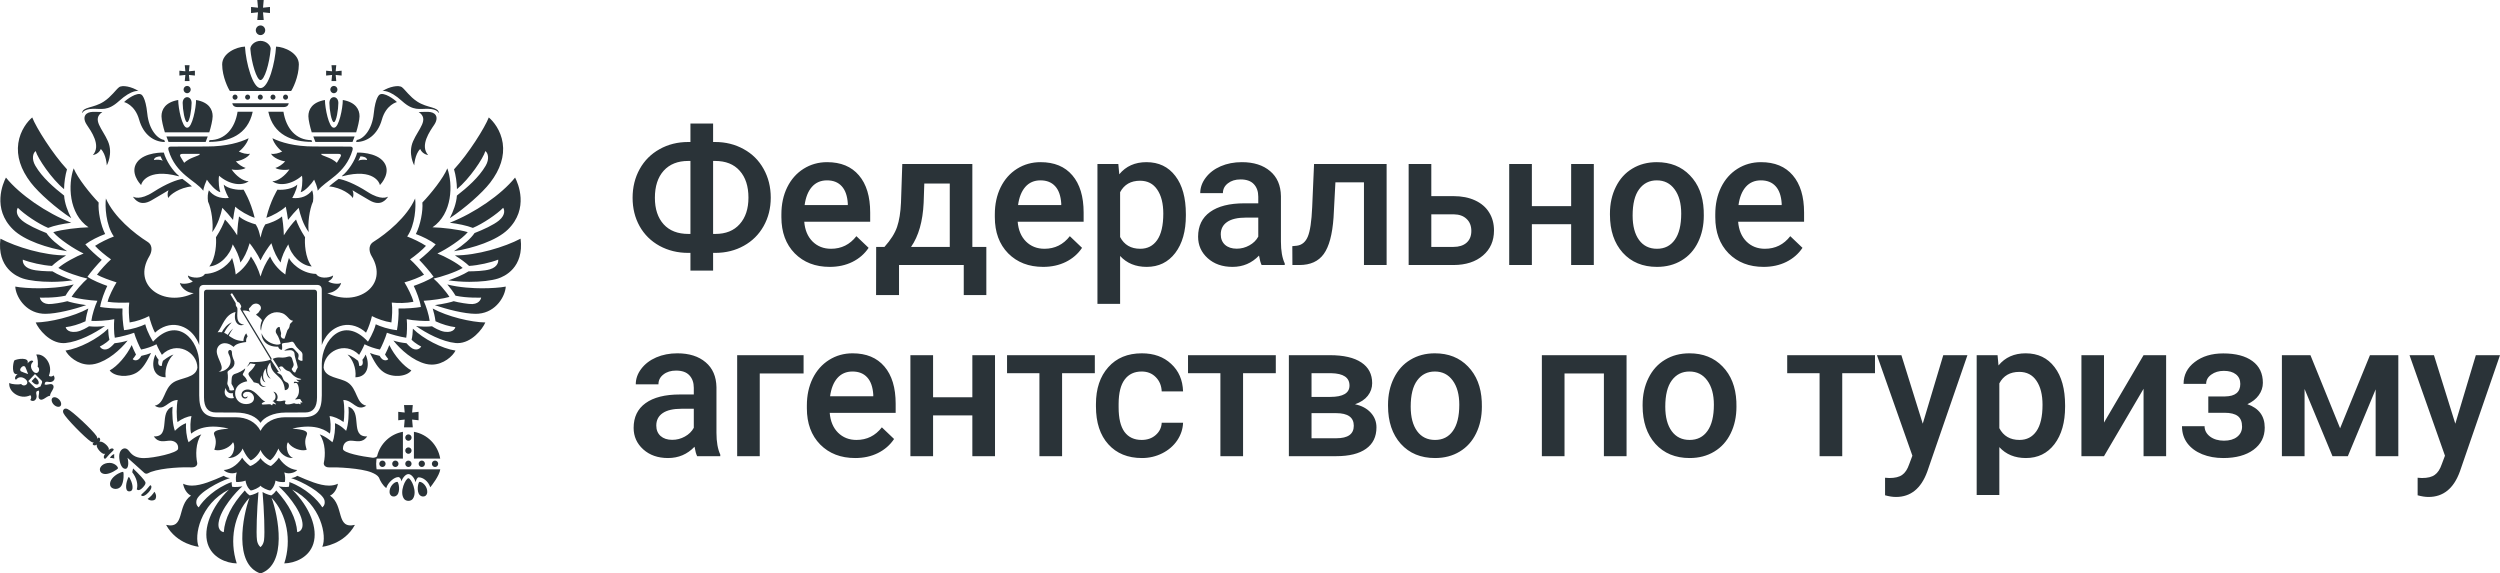
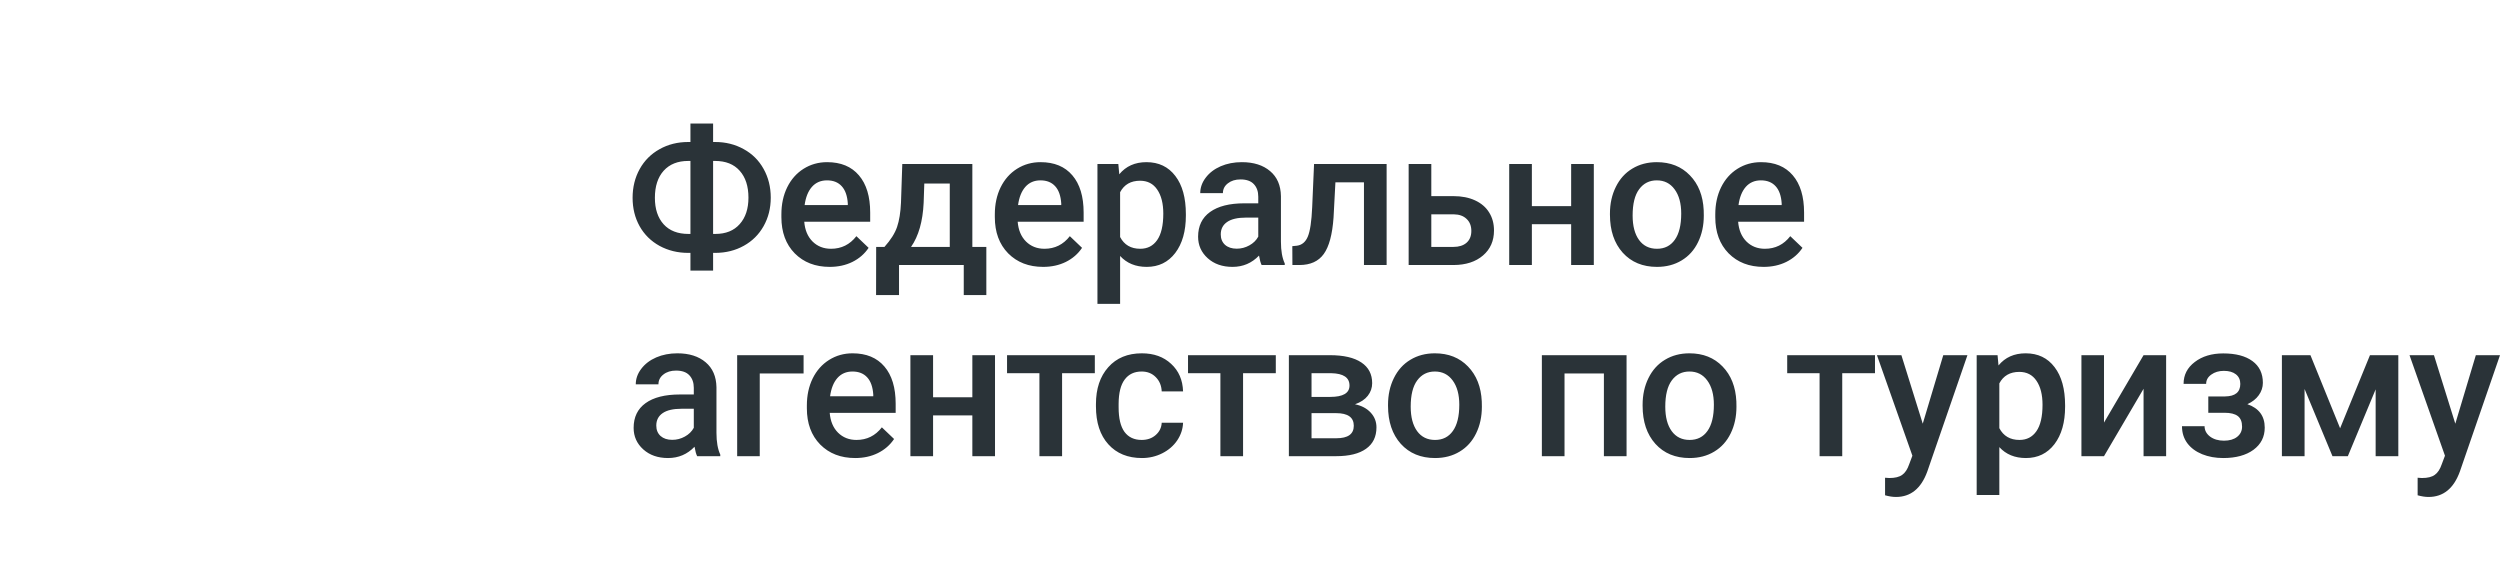
<svg xmlns="http://www.w3.org/2000/svg" width="279" height="64" viewBox="0 0 279 64" fill="none">
-   <path fill-rule="evenodd" clip-rule="evenodd" d="M46.814 53.771C46.713 53.771 46.49 54.526 46.72 55.062C46.842 55.347 47.13 55.467 47.371 55.387C47.608 55.309 47.677 55.084 47.683 54.91C47.706 54.323 47.188 53.771 46.813 53.771H46.814ZM45.088 45.209L45.164 46.038L44.443 45.958V46.902L45.164 46.823L45.088 47.688H46.067L45.991 46.823L46.712 46.902V45.958L45.991 46.038L46.067 45.209H45.088ZM45.579 48.476C45.384 48.476 45.226 48.637 45.226 48.835C45.226 49.033 45.384 49.193 45.579 49.193C45.774 49.193 45.932 49.033 45.932 48.835C45.932 48.637 45.773 48.476 45.579 48.476ZM45.579 49.928C45.384 49.928 45.226 50.089 45.226 50.286C45.226 50.485 45.384 50.645 45.579 50.645C45.774 50.645 45.932 50.484 45.932 50.286C45.932 50.089 45.773 49.928 45.579 49.928ZM45.579 51.401C45.384 51.401 45.226 51.561 45.226 51.759C45.226 51.957 45.384 52.118 45.579 52.118C45.774 52.118 45.932 51.957 45.932 51.759C45.932 51.561 45.773 51.401 45.579 51.401V51.401ZM46.718 51.759C46.718 51.957 46.876 52.118 47.071 52.118C47.266 52.118 47.424 51.957 47.424 51.759C47.424 51.561 47.266 51.401 47.071 51.401C46.876 51.401 46.718 51.561 46.718 51.759L46.718 51.759ZM48.197 51.759C48.197 51.957 48.355 52.118 48.55 52.118C48.745 52.118 48.903 51.957 48.903 51.759C48.903 51.561 48.745 51.401 48.55 51.401C48.355 51.401 48.197 51.561 48.197 51.759V51.759ZM45.579 53.372C45.277 53.372 44.531 54.895 45.087 55.666C45.193 55.813 45.379 55.896 45.579 55.896C45.778 55.896 45.964 55.813 46.071 55.666C46.626 54.895 45.881 53.372 45.579 53.372ZM44.344 53.771C43.97 53.771 43.452 54.323 43.474 54.91C43.48 55.084 43.55 55.309 43.787 55.387C44.028 55.467 44.315 55.346 44.438 55.061C44.668 54.526 44.444 53.771 44.344 53.771ZM43.77 51.759C43.77 51.957 43.928 52.118 44.123 52.118C44.318 52.118 44.475 51.957 44.475 51.759C44.475 51.561 44.318 51.401 44.123 51.401C43.928 51.401 43.77 51.561 43.77 51.759H43.77ZM42.327 51.759C42.327 51.957 42.485 52.118 42.68 52.118C42.875 52.118 43.033 51.957 43.033 51.759C43.033 51.561 42.875 51.401 42.68 51.401C42.485 51.401 42.327 51.561 42.327 51.759ZM41.979 51.759C41.979 51.453 42.032 51.178 42.032 51.178H44.965V50.925L44.965 48.795L44.965 48.794V48.189C43.549 48.435 42.417 49.522 42.08 50.925C41.997 51.041 41.731 51.101 41.544 51.08C40.462 50.948 38.272 50.556 38.272 50.092C38.272 49.44 38.715 49.179 39.142 49.179C39.75 49.179 40.422 49.506 40.981 48.701C38.99 48.791 40.517 45.929 38.883 45.386C38.965 46.117 38.884 47.403 38.627 48.082C38.627 48.082 38.041 47.461 37.384 47.226C37.434 47.757 37.334 48.856 37.095 49.357C37.095 49.357 36.399 48.716 35.678 48.476C36.343 49.436 36.321 50.807 36.141 51.64C36.09 51.882 36.27 52.182 36.778 52.16C37.572 52.125 40.284 52.244 41.461 52.722C41.827 52.871 42.14 53.042 42.293 53.301C42.418 53.651 42.726 54.192 43.106 54.469C43.276 53.865 44.002 53.218 44.475 53.242C44.617 53.249 44.773 53.483 44.806 53.714C44.847 53.5 45.196 52.908 45.579 52.908C45.931 52.908 46.271 53.403 46.388 53.812C46.424 53.549 46.58 53.269 46.721 53.269C47.197 53.269 47.794 53.688 48.019 54.38C48.202 54.154 49.039 53.084 49.133 52.381H42.032C42.032 52.381 41.979 52.077 41.979 51.759L41.979 51.759ZM46.193 48.189V51.178H49.128C48.873 49.654 47.691 48.451 46.193 48.189H46.193ZM11.558 50.65C11.619 50.671 11.681 50.656 11.743 50.623C11.545 50.898 11.553 51.078 11.639 51.162C11.772 51.294 11.871 51.052 12.21 50.695C12.548 50.338 12.782 50.229 12.649 50.097C12.563 50.012 12.385 50.009 12.119 50.225C12.148 50.162 12.16 50.099 12.138 50.038C12.026 49.716 11.505 49.287 11.218 49.286C11.177 49.286 11.136 49.295 11.098 49.311C11.224 49.109 11.192 48.957 11.107 48.873C11.014 48.781 10.961 48.846 10.856 48.979C10.871 48.886 10.847 48.777 10.758 48.644C10.328 47.995 8.048 45.859 7.53 45.644C7.221 45.516 7.12 45.694 7.12 45.694C7.12 45.694 6.949 45.803 7.084 46.115C7.31 46.636 9.501 48.867 10.149 49.287C10.282 49.373 10.388 49.394 10.479 49.377C10.353 49.486 10.292 49.543 10.385 49.635C10.47 49.718 10.62 49.747 10.814 49.611C10.799 49.65 10.792 49.692 10.793 49.735C10.803 50.028 11.239 50.546 11.558 50.65H11.558ZM6.078 44.329C6.01 44.329 5.914 44.345 5.844 44.419C5.772 44.495 5.747 44.611 5.773 44.746C5.802 44.893 5.886 45.042 6.011 45.166C6.16 45.314 6.348 45.402 6.512 45.402C6.58 45.402 6.675 45.387 6.746 45.312C6.9 45.15 6.824 44.808 6.58 44.566C6.43 44.418 6.243 44.329 6.078 44.329V44.329ZM13.168 52.26C13.166 52.034 12.737 51.656 12.228 51.656C11.472 51.656 11.145 52.133 11.145 52.377C11.145 52.834 11.589 52.894 11.725 52.901C12.257 52.934 13.115 52.392 13.168 52.26ZM12.517 53.404C12.316 53.66 12.241 53.911 12.293 54.148C12.356 54.435 12.641 54.565 12.896 54.565C13.165 54.565 13.405 54.438 13.539 54.226C13.828 53.773 13.841 52.768 13.743 52.658C13.501 52.658 12.857 52.969 12.517 53.404V53.404ZM5.882 42.94C5.668 42.728 5.231 43.043 4.97 42.896C5.086 42.25 5.545 42.928 5.989 42.461C6.165 42.275 6.07 41.983 5.969 41.895C5.778 42.089 5.482 42.022 5.459 41.914C5.963 40.729 4.979 39.407 4.035 39.573C4.22 39.82 4.276 40.679 4.195 40.911C4.554 41.168 4.297 41.774 3.9 41.598C3.634 41.49 3.165 40.827 3.705 40.36C3.689 40.192 3.392 40.151 3.077 40.556C3.308 39.812 1.891 40.045 1.6 40.224C1.434 40.527 1.25 41.982 1.971 41.722C1.584 42.057 1.634 42.359 1.799 42.37C2.239 41.804 2.902 42.263 3.016 42.531C3.201 42.931 2.616 43.212 2.353 42.853C2.128 42.943 1.286 42.914 1.038 42.732C0.906 43.702 2.23 44.664 3.374 44.114C3.479 44.133 3.554 44.432 3.372 44.634C3.461 44.736 3.749 44.823 3.926 44.636C4.369 44.169 3.691 43.721 4.319 43.583C4.471 43.845 4.177 44.301 4.39 44.513C4.732 44.851 5.161 44.195 5.583 44.168C5.595 43.737 6.224 43.278 5.882 42.939L5.882 42.94ZM2.339 41.443C2.339 41.443 2.118 41.286 2.383 40.999C2.655 40.719 2.815 40.941 2.815 40.941C2.815 40.941 3.064 41.493 3.138 41.747C2.887 41.68 2.339 41.443 2.339 41.443H2.339ZM4.527 43.123C4.39 43.14 4.065 43.429 3.902 43.267L3.156 42.529L3.529 42.135L3.903 41.741L4.649 42.48C4.812 42.641 4.54 42.983 4.527 43.123V43.123ZM16.888 54.438C16.913 54.328 16.896 54.239 16.838 54.181C16.819 54.163 16.803 54.153 16.793 54.153C16.751 54.153 16.658 54.268 16.568 54.38C16.492 54.472 16.399 54.587 16.28 54.713C16.161 54.839 16.051 54.938 15.963 55.017C15.858 55.112 15.749 55.21 15.748 55.254C15.748 55.264 15.759 55.281 15.778 55.3C15.816 55.338 15.868 55.357 15.931 55.357C16.027 55.357 16.234 55.308 16.547 54.978C16.785 54.728 16.864 54.547 16.888 54.438H16.888ZM16.892 55.319C16.73 55.491 16.565 55.613 16.473 55.676C16.538 55.741 16.722 55.857 16.953 55.857C17.084 55.857 17.207 55.819 17.319 55.742C17.549 55.365 17.327 54.978 17.228 54.88C17.169 54.976 17.055 55.148 16.892 55.319L16.892 55.319ZM14.375 53.219C14.256 53.329 13.983 54.096 14.102 54.563C14.153 54.763 14.264 54.848 14.452 54.838C14.646 54.826 14.752 54.725 14.785 54.52C14.859 54.054 14.504 53.313 14.375 53.218L14.375 53.219ZM14.225 51.087C14.232 51.101 15.63 52.325 16.098 52.767C16.209 52.872 16.361 52.896 16.516 52.818C16.604 52.773 16.714 52.721 16.828 52.669C18.226 52.178 20.525 52.122 21.368 52.159C21.876 52.181 22.055 51.882 22.005 51.64C21.84 50.851 21.803 49.436 22.468 48.476C21.747 48.716 21.051 49.357 21.051 49.357C20.812 48.856 20.712 47.757 20.762 47.226C20.105 47.461 19.519 48.082 19.519 48.082C19.262 47.403 19.181 46.117 19.263 45.386C17.629 45.929 19.156 48.791 17.165 48.701C17.724 49.506 18.396 49.179 19.004 49.179C19.43 49.179 19.96 49.457 19.874 50.092C19.812 50.551 17.14 51.124 16.066 51.124C15.315 51.124 14.812 50.893 14.435 50.374C14.254 50.125 14.069 50.012 13.862 50.044C13.605 50.083 13.304 50.345 13.304 50.95C13.304 51.379 13.478 52.32 13.996 52.32C14.359 52.32 14.376 51.577 14.225 51.088V51.087ZM15.953 54.389C16.196 54.131 16.282 53.944 16.221 53.797C16.134 53.586 15.579 52.971 14.853 52.277C14.831 52.421 14.799 52.562 14.756 52.701C15.246 53.344 15.429 54.036 15.264 54.616C15.323 54.656 15.36 54.674 15.382 54.682C15.57 54.756 15.805 54.545 15.952 54.389H15.953ZM12.418 50.888C12.415 50.892 12.324 50.981 12.266 51.1C12.418 51.101 12.595 51.127 12.754 51.17C12.743 51.029 12.733 50.839 12.747 50.675C12.612 50.706 12.468 50.834 12.418 50.888ZM36.833 55.31C37.293 55.102 37.624 54.536 37.712 53.983C37.42 54.125 37.091 54.194 36.712 54.194C35.67 54.194 34.36 53.619 33.173 53.097C33.173 53.097 32.917 53.311 32.492 53.356C33.69 53.721 36.044 55.018 36.217 55.85C36.333 56.406 35.968 56.618 35.968 56.618C35.444 55.77 34.094 54.453 32.292 53.794C32.296 54.104 32.236 54.322 32.236 54.322C32.236 54.322 31.871 54.411 31.094 54.277C31.773 54.84 33.557 56.825 33.75 58.332C33.879 59.338 33.171 59.385 33.171 59.385C33.07 57.872 32.27 56.306 30.827 54.734C30.827 54.734 30.591 55.102 30.276 55.288C30.276 55.288 29.743 55.194 29.301 54.904C29.471 56.9 29.572 59.493 29.466 60.278C29.392 60.825 29.073 61.054 29.073 61.054C29.073 61.054 28.753 60.825 28.679 60.278C28.574 59.493 28.674 56.9 28.844 54.904C28.402 55.194 27.869 55.288 27.869 55.288C27.555 55.102 27.318 54.734 27.318 54.734C25.875 56.306 25.075 57.872 24.974 59.385C24.974 59.385 24.266 59.338 24.395 58.332C24.589 56.825 26.372 54.84 27.051 54.277C26.275 54.411 25.909 54.322 25.909 54.322C25.909 54.322 25.849 54.104 25.853 53.794C24.052 54.453 22.702 55.77 22.178 56.618C22.178 56.618 21.812 56.406 21.928 55.85C22.101 55.018 24.455 53.721 25.653 53.356C25.229 53.311 24.973 53.097 24.973 53.097C23.786 53.619 22.476 54.194 21.433 54.194C21.054 54.194 20.725 54.125 20.434 53.983C20.521 54.536 20.853 55.102 21.313 55.31C19.702 56.435 20.697 59.071 18.537 58.575C19.741 60.795 22.178 61.018 22.178 61.018C21.638 59.844 22.311 56.261 25.545 54.634C23.554 56.603 22.647 58.991 23.175 60.676C23.66 62.222 25.235 62.849 26.421 62.876C25.582 60.319 26.099 57.391 27.84 55.548C27.094 57.57 26.045 62.965 29.073 64C32.101 62.965 31.052 57.57 30.306 55.548C32.047 57.391 32.563 60.319 31.724 62.876C32.91 62.849 34.486 62.222 34.97 60.676C35.498 58.991 34.592 56.603 32.601 54.634C35.835 56.261 36.508 59.844 35.968 61.018C35.968 61.018 38.404 60.795 39.609 58.575C37.449 59.071 38.443 56.435 36.833 55.31L36.833 55.31ZM29.33 10.841C29.33 10.682 29.204 10.553 29.05 10.553C28.895 10.553 28.769 10.682 28.769 10.841C28.769 10.999 28.895 11.129 29.05 11.129C29.204 11.129 29.33 10.999 29.33 10.841ZM30.746 10.841C30.746 10.682 30.62 10.553 30.465 10.553C30.311 10.553 30.185 10.682 30.185 10.841C30.185 10.999 30.311 11.129 30.465 11.129C30.62 11.129 30.746 10.999 30.746 10.841ZM28.547 3.378C28.547 3.674 28.782 3.917 29.072 3.917C29.361 3.917 29.597 3.674 29.597 3.378C29.597 3.081 29.361 2.839 29.072 2.839C28.782 2.839 28.547 3.081 28.547 3.378V3.378ZM28.715 2.233H29.43L29.353 1.374L30.13 1.456V0.777L29.353 0.858L29.43 0H28.715L28.792 0.858L28.016 0.777V1.456L28.792 1.374L28.715 2.233H28.715ZM27.915 10.841C27.915 10.682 27.789 10.553 27.634 10.553C27.479 10.553 27.353 10.682 27.353 10.841C27.353 10.999 27.479 11.129 27.634 11.129C27.789 11.129 27.915 10.999 27.915 10.841ZM26.23 11.907C26.305 11.934 26.393 11.949 26.497 11.949H31.649C31.753 11.949 31.841 11.934 31.916 11.907C32.083 11.847 32.184 11.723 32.223 11.525H25.923C25.962 11.723 26.063 11.847 26.23 11.907V11.907ZM26.513 10.841C26.513 10.682 26.387 10.553 26.232 10.553C26.077 10.553 25.951 10.682 25.951 10.841C25.951 10.999 26.077 11.129 26.232 11.129C26.387 11.129 26.513 10.999 26.513 10.841H26.513ZM32.148 10.841C32.148 10.682 32.022 10.553 31.868 10.553C31.713 10.553 31.587 10.682 31.587 10.841C31.587 10.999 31.713 11.129 31.868 11.129C32.022 11.129 32.148 10.999 32.148 10.841ZM32.485 10.159C32.63 9.979 33.352 8.591 33.352 7.189C33.352 5.927 31.758 5.232 30.809 5.2C30.699 7.003 29.993 9.832 29.073 9.832C28.203 9.832 27.446 7.019 27.337 5.2C26.389 5.232 24.794 5.927 24.794 7.189C24.794 8.591 25.516 9.979 25.662 10.159H32.485H32.485ZM29.073 8.937C29.507 8.937 30.067 7.142 30.21 5.443C30.21 5.099 29.776 4.573 29.073 4.559C28.37 4.573 27.937 5.099 27.937 5.443C28.062 7.027 28.647 8.937 29.073 8.937H29.073ZM15.299 18.1C14.458 19.25 15.621 20.509 15.693 20.595C15.743 20.657 15.787 20.629 15.779 20.56C15.773 20.501 16.384 18.728 19.902 19.662C19.978 19.682 20.024 19.683 19.953 19.611C19.303 19.098 18.532 17.95 18.283 17.026C18.283 17.026 16.14 16.95 15.299 18.1ZM17.185 17.86C17.185 17.538 17.655 17.45 17.925 17.45C17.925 17.45 18.044 17.76 18.163 17.932C17.889 17.81 17.508 17.797 17.185 17.86ZM19.053 16.359C18.819 16.359 18.732 16.507 18.808 16.764C19.616 19.474 21.82 20.116 22.691 21.29C22.691 21.29 22.684 20.924 23.088 20.052C23.363 20.501 24.107 21.341 24.591 21.448C24.475 21.206 24.337 20.252 24.445 19.611C25.587 20.605 26.995 20.8 27.75 20.227C27.107 20.251 26.269 19.539 25.848 18.907C26.436 19.043 27.247 18.903 27.414 18.735C27.042 18.645 26.591 18.317 26.319 18.005C26.737 17.976 27.644 17.636 27.903 17.155C27.539 17.238 27 17.09 26.649 16.905C26.917 16.762 27.584 16.051 27.744 15.427C26.797 15.889 25.302 16.348 23.088 16.348C23.088 16.348 19.176 16.359 19.053 16.359L19.053 16.359ZM21.497 17.594C20.871 17.841 20.557 18.174 20.557 18.174C20.557 18.174 20.257 17.684 20.161 17.526C20.065 17.369 20.035 17.175 20.359 17.175H22.299C22.299 17.307 22.123 17.348 21.497 17.594H21.497ZM14.873 22.004C15.076 22.271 15.649 23.087 16.906 22.358C18.163 21.628 18.811 21.231 18.811 21.231C18.811 21.231 18.614 21.607 18.764 22.059C18.772 22.085 18.802 22.084 18.813 22.057C18.938 21.764 20.03 20.919 21.422 20.802C20.912 20.359 20.352 19.963 20.352 19.963C19.757 20.059 18.604 20.463 17.113 21.426C15.622 22.389 14.935 21.987 14.906 21.969C14.878 21.951 14.837 21.956 14.873 22.004H14.873ZM32.685 52.748C32.9 52.68 33.079 52.571 33.172 52.449C32.209 52.407 31.413 51.581 31.122 51.071C30.802 51.597 30.231 52.008 30.231 52.008C29.825 51.901 29.269 51.461 29.073 51.124C28.878 51.461 28.322 51.901 27.915 52.008C27.915 52.008 27.344 51.597 27.024 51.071C26.733 51.581 25.938 52.407 24.975 52.449C25.067 52.571 25.247 52.68 25.462 52.748C25.605 52.794 25.764 52.822 25.925 52.822C26.094 52.822 26.265 52.791 26.417 52.72C26.321 53.068 26.289 53.497 26.36 53.791C26.36 53.791 26.872 53.831 27.401 53.633C27.439 53.95 27.585 54.335 27.824 54.595C27.871 54.646 27.92 54.694 27.974 54.734C28.258 54.734 28.944 54.405 29.073 54.202C29.202 54.405 29.888 54.734 30.172 54.734C30.226 54.694 30.275 54.646 30.323 54.595C30.562 54.335 30.708 53.95 30.746 53.633C30.983 53.751 31.26 53.799 31.566 53.799C31.639 53.799 31.713 53.796 31.787 53.791C31.857 53.497 31.825 53.068 31.729 52.72C31.882 52.791 32.052 52.822 32.221 52.822C32.382 52.822 32.541 52.794 32.685 52.748H32.685ZM23.072 32.331C22.883 32.331 22.767 32.451 22.767 32.644V44.35C22.767 45.466 23.209 46.032 24.082 46.032L26.265 46.04C27.761 46.04 28.643 46.552 29.073 47.187C29.439 46.595 30.466 46.04 31.881 46.04L34.064 46.032C34.937 46.032 35.379 45.466 35.379 44.35V32.644C35.379 32.451 35.262 32.331 35.074 32.331H23.072H23.072ZM25.204 43.283C25.184 43.542 25.486 44.013 25.986 43.866C25.971 43.961 25.999 44.223 26.111 44.419C25.226 44.618 24.843 43.894 25.204 43.283ZM33.234 39.408C33.112 39.279 32.992 39.149 32.873 39.018C32.747 38.878 32.657 38.824 32.528 38.824C32.238 38.824 31.928 38.982 31.762 39.091C31.751 39.095 31.743 39.106 31.738 39.135C31.915 39.119 32.092 39.106 32.267 39.086C32.422 39.069 32.566 39.075 32.698 39.173C32.803 39.25 32.862 39.346 32.868 39.47C32.885 39.869 33.205 40.707 33.224 40.959C33.249 41.058 33.13 41.087 32.964 41.55C32.841 41.686 32.51 41.254 32.558 41.153C32.751 40.903 32.804 40.747 32.755 40.561C32.716 40.411 32.643 40.144 32.588 39.998C32.516 39.805 32.352 39.732 32.148 39.802C31.35 40.065 31.227 39.714 30.436 40.044L31.347 41.446C31.343 41.344 31.295 41.161 31.147 41.029C31.174 40.888 31.461 40.829 31.569 40.962C31.7 41.13 31.958 41.369 32.169 41.408C32.576 41.482 32.545 42.096 33.632 42.301C33.496 42.441 33.195 42.393 33.064 42.33C33.143 42.452 33.234 42.567 33.398 42.608C33.23 42.777 32.746 42.383 32.796 42.779C32.879 42.731 32.995 42.723 33.093 42.748C33.31 42.801 33.666 44.027 32.916 44.562C33.076 44.61 33.247 44.526 33.409 44.526C33.504 44.526 33.593 44.617 33.602 44.719C33.672 44.773 33.718 44.838 33.758 44.922C33.702 44.94 33.593 44.923 33.533 44.883C33.557 44.951 33.551 45.115 33.526 45.118C33.458 45.127 33.406 45.088 33.337 45.047C33.24 45.096 32.923 45.076 32.833 44.996C32.594 45.054 32.358 45.132 32.109 45.132C31.974 45.132 31.797 45.123 31.803 44.96C31.806 44.88 31.846 44.839 31.877 44.752C31.762 44.635 31.571 44.748 31.343 44.77C31.034 44.8 30.907 44.752 30.84 44.689C31.132 44.421 30.956 43.766 30.505 43.708C30.875 44.062 30.827 44.633 30.412 44.761C30.532 44.8 30.591 44.854 30.637 44.939C30.783 44.999 30.785 45.104 30.774 45.151C30.695 45.095 30.551 45.039 30.436 45.054C30.428 45.104 30.407 45.197 30.364 45.233C30.314 45.223 30.25 45.178 30.224 45.142C30.092 45.041 29.266 45.233 29.216 45.099C29.184 44.973 29.405 44.867 29.608 44.823C29.085 44.632 28.632 43.653 27.826 43.487C27.453 43.41 26.947 43.577 26.947 44.06C26.947 44.298 27.139 44.48 27.346 44.48C27.538 44.48 27.633 44.349 27.633 44.216C27.602 44.239 27.583 44.254 27.564 44.269C27.448 44.364 27.299 44.358 27.191 44.254C27.096 44.162 27.096 44.002 27.188 43.894C27.264 43.804 27.355 43.753 27.476 43.735C27.792 43.69 28.049 43.79 28.223 44.041C28.306 44.161 28.351 44.29 28.351 44.414C28.351 44.971 27.791 45.097 27.481 45.097C26.7 45.097 26.24 44.541 26.24 43.898C26.24 43.823 26.244 43.747 26.256 43.67C26.379 42.946 27.029 42.643 27.591 42.552C27.519 42.3 27.381 42.096 27.182 41.93C27.083 41.847 27.073 41.78 27.135 41.674C27.22 41.53 27.309 41.388 27.347 41.225C27.356 41.189 27.36 41.151 27.362 41.111C27.082 41.361 26.691 41.59 26.149 41.753C25.978 41.831 25.888 41.986 25.866 42.164C25.841 42.371 25.835 42.581 25.832 42.789C25.831 42.837 25.866 42.89 25.892 42.936C25.993 43.108 26.105 43.276 26.129 43.49C26.129 43.594 25.603 43.605 25.603 43.522C25.599 43.144 25.345 42.997 25.372 42.748C25.442 42.361 25.458 41.973 25.394 41.583C25.378 41.485 25.431 41.42 25.501 41.368C25.613 41.283 25.731 41.208 25.843 41.124C26.106 40.923 26.215 40.663 26.153 40.339C26.145 40.297 26.127 40.257 26.108 40.217C25.977 39.929 25.881 39.638 25.881 39.314C25.881 38.958 25.438 38.978 25.467 39.328C25.476 39.437 25.558 39.59 25.604 39.695C26.059 40.735 25.242 41.484 24.397 41.483C25.285 41.177 24.189 40.046 24.189 39.202C24.189 38.684 24.591 38.302 25.071 38.302C25.624 38.302 25.975 38.656 26.076 38.717C26.343 38.295 27.163 38.219 27.471 38.17C27.447 37.943 27.479 37.741 27.619 37.566C27.629 37.554 27.634 37.533 27.629 37.52C27.586 37.413 27.539 37.306 27.479 37.202C27.226 37.486 27.166 37.861 27.166 38.056C26.231 38.042 25.819 37.635 25.543 37.474C25.544 37.404 25.793 36.959 26.013 36.665C25.771 36.871 25.573 37.103 25.427 37.381C25.293 37.285 25.153 37.198 25.015 37.142C25.226 36.693 25.505 36.343 25.861 35.979C25.36 36.162 24.924 36.726 24.759 37.079C24.616 37.063 24.405 37.058 24.287 37.081C24.833 36.417 25.082 35.109 26.282 34.815C25.982 36.028 26.729 36.521 27.244 36.205C27.177 36.205 27.131 36.215 27.088 36.205C26.084 35.952 26.679 34.569 26.436 34.282C26.344 34.172 26.296 34.072 26.311 33.934C26.317 33.886 26.302 33.829 26.28 33.785L25.746 32.898C25.679 32.787 25.887 32.707 25.931 32.759L26.476 33.645C26.49 33.667 26.507 33.7 26.527 33.703C26.726 33.738 26.788 33.902 26.868 34.047C26.894 34.094 26.914 34.148 26.919 34.201C26.922 34.241 26.911 34.297 26.884 34.325C26.798 34.412 26.814 34.498 26.881 34.611C26.989 34.792 30.213 40.128 30.213 40.128C29.513 40.413 28.246 40.436 27.879 40.4C27.803 40.585 27.684 40.781 27.508 40.969C27.683 40.855 27.819 40.711 27.945 40.554C28.087 40.571 28.299 40.627 28.516 40.643C28.388 40.916 28.195 41.187 27.947 41.415C27.831 41.529 27.686 41.63 27.739 41.813C27.799 42.018 28.184 42.41 28.325 42.664C28.464 42.694 28.699 42.743 28.872 42.812C28.97 43.022 29.303 43.286 29.704 43.149C28.897 43.139 28.957 42.318 29.208 41.883C29.18 42.287 29.377 42.622 29.625 42.66C29.253 42.322 29.29 41.555 29.652 41.135C29.704 41.818 29.913 42.177 30.211 42.258C29.817 41.897 29.58 41.064 30.175 40.456C30.221 42.015 31.658 41.734 31.788 43.539C32.321 43.539 32.351 42.827 32.054 42.696C31.881 42.631 31.725 42.518 31.636 42.364C31.599 42.299 31.561 42.183 31.531 42.115C31.373 41.651 30.926 41.681 30.937 41.57C30.948 41.532 31.018 41.515 31.116 41.515L30.275 40.223L30.231 40.156C30.333 40.135 30.355 40.077 30.251 39.913C30.251 39.913 27.093 34.696 27.078 34.666C27.372 34.615 27.654 34.694 27.928 34.8C27.855 34.732 27.795 34.638 27.782 34.541C27.772 34.462 27.775 34.416 27.838 34.367C27.905 34.312 27.97 34.249 28.017 34.178C28.174 33.942 28.462 33.826 28.723 33.9C29.119 34.011 29.258 34.455 28.968 34.688C28.813 35.027 28.622 34.984 28.582 35.136C28.66 35.172 29.2 35.586 29.236 35.761C29.075 36.094 28.995 36.614 29.135 36.905C29.239 35.521 30.078 34.844 30.895 34.844C31.089 34.844 31.282 34.877 31.475 34.943C31.581 34.978 31.687 35.029 31.775 35.096C31.903 35.193 32.021 35.301 32.13 35.419C32.289 35.593 32.435 35.779 32.706 35.791C32.627 35.904 32.537 35.986 32.444 36.066C32.378 36.126 32.344 36.197 32.336 36.286C32.317 36.478 32.254 36.655 32.111 36.796C32.092 36.815 32.077 36.838 32.068 36.864C31.977 37.125 31.886 37.385 31.8 37.648C31.779 37.712 31.784 37.801 31.697 37.8C31.621 37.799 31.53 37.777 31.474 37.731C31.354 37.635 31.311 37.494 31.354 37.346C31.396 37.199 31.354 37.073 31.307 36.936C31.259 36.799 31.242 36.651 31.21 36.494C30.987 36.416 30.568 36.893 30.888 37.292C31.095 37.586 31.282 38.127 31.314 38.349C31.321 38.371 31.125 38.493 30.856 38.459C29.945 38.343 29.369 37.715 29.194 37.185C29.18 38.083 29.93 38.749 31.041 38.684C31.087 38.893 31.259 39.035 31.459 39.042C31.501 38.907 31.5 38.624 31.466 38.444C31.451 38.364 31.492 38.324 31.566 38.305C31.809 38.244 32.126 38.267 32.397 38.172C32.636 38.086 32.75 38.136 32.899 38.424C33.012 38.642 33.206 38.876 33.388 39.038C33.465 39.105 33.541 39.173 33.614 39.245C33.706 39.337 33.754 39.445 33.761 39.579C33.737 39.788 33.766 40.209 33.766 40.216C33.713 40.354 33.328 40.208 33.267 40.059C33.243 40.004 33.431 39.616 33.234 39.408V39.408ZM39.863 17.026C39.614 17.95 38.843 19.098 38.193 19.611C38.122 19.683 38.169 19.682 38.244 19.662C41.762 18.728 42.374 20.501 42.367 20.56C42.36 20.629 42.403 20.657 42.453 20.596C42.525 20.509 43.688 19.25 42.847 18.1C42.006 16.95 39.863 17.026 39.863 17.026ZM39.983 17.932C40.102 17.76 40.221 17.45 40.221 17.45C40.491 17.45 40.961 17.538 40.961 17.86C40.638 17.797 40.258 17.81 39.983 17.932ZM43.273 22.004C43.309 21.956 43.268 21.951 43.24 21.969C43.212 21.987 42.525 22.389 41.033 21.426C39.542 20.463 38.389 20.059 37.795 19.963C37.795 19.963 37.235 20.359 36.724 20.802C38.116 20.919 39.208 21.764 39.333 22.057C39.345 22.084 39.374 22.085 39.383 22.059C39.532 21.607 39.335 21.231 39.335 21.231C39.335 21.231 39.984 21.628 41.24 22.357C42.497 23.087 43.07 22.271 43.273 22.004L43.273 22.004ZM31.497 16.905C31.146 17.09 30.607 17.238 30.244 17.156C30.503 17.636 31.409 17.976 31.827 18.005C31.555 18.317 31.104 18.645 30.732 18.735C30.899 18.903 31.71 19.043 32.299 18.907C31.877 19.539 31.039 20.251 30.396 20.227C31.152 20.8 32.56 20.605 33.702 19.611C33.809 20.252 33.672 21.206 33.556 21.448C34.039 21.341 34.784 20.501 35.058 20.052C35.462 20.924 35.456 21.29 35.456 21.29C36.326 20.116 38.53 19.474 39.339 16.764C39.415 16.507 39.327 16.359 39.093 16.359C38.97 16.359 35.058 16.348 35.058 16.348C32.844 16.348 31.35 15.889 30.403 15.427C30.563 16.051 31.23 16.762 31.497 16.905H31.497ZM37.788 17.175C38.111 17.175 38.081 17.369 37.985 17.526C37.889 17.684 37.589 18.174 37.589 18.174C37.589 18.174 37.275 17.841 36.65 17.594C36.024 17.348 35.847 17.307 35.847 17.175H37.788ZM23.311 21.235C23.185 21.589 23.148 21.98 23.215 22.489C23.622 23.366 23.819 24.995 23.693 25.905C24.341 25.008 24.629 23.999 24.814 23.191C25.186 23.569 25.668 24.109 26.005 24.546C26.062 24.073 26.165 23.487 26.255 23.064C26.739 23.523 27.743 24.099 28.422 24.304C27.965 22.389 27.183 21.168 27.183 21.168C26.519 21.235 25.449 21.074 24.968 20.605C25.054 21.298 25.535 22.096 25.535 22.096C24.505 22.196 23.775 21.847 23.311 21.235ZM34.835 21.235C34.371 21.847 33.642 22.196 32.611 22.096C32.611 22.096 33.092 21.298 33.178 20.605C32.697 21.074 31.628 21.235 30.963 21.168C30.963 21.168 30.181 22.389 29.724 24.304C30.403 24.099 31.408 23.523 31.892 23.064C31.982 23.487 32.084 24.072 32.142 24.546C32.478 24.109 32.96 23.569 33.332 23.191C33.517 23.999 33.805 25.008 34.453 25.905C34.328 24.995 34.524 23.366 34.931 22.489C34.998 21.98 34.961 21.589 34.835 21.235L34.835 21.235ZM25.972 27.268C26.361 27.888 26.707 28.634 26.827 29.299C27.199 28.851 27.593 28.073 27.86 27.143C28.187 27.549 28.758 28.376 29.073 29.058C29.388 28.376 29.959 27.549 30.286 27.143C30.553 28.073 30.947 28.851 31.32 29.299C31.439 28.634 31.785 27.888 32.174 27.268C32.47 28.475 33.611 29.65 34.788 29.738C34.022 28.752 33.99 27.046 34.045 26.478C33.535 25.691 33.199 24.981 33.038 24.498C32.692 24.838 32.157 25.497 31.677 26.26C31.677 26.25 31.664 25.304 31.472 24.154C30.977 24.598 30.081 24.919 29.602 25.044C29.3 25.534 29.217 25.915 29.073 26.529C28.929 25.915 28.846 25.534 28.544 25.044C28.065 24.919 27.169 24.598 26.674 24.154C26.483 25.304 26.469 26.25 26.469 26.26C25.988 25.497 25.454 24.838 25.108 24.498C24.947 24.981 24.611 25.691 24.101 26.478C24.156 27.046 24.124 28.752 23.358 29.738C24.535 29.65 25.676 28.476 25.972 27.268L25.972 27.268ZM15.305 41.548C15.966 41.12 16.384 40.343 16.86 39.392C16.583 39.506 16.181 39.629 15.779 39.712C15.387 40.466 14.831 40.174 14.816 40.067C14.936 39.934 15.073 39.739 15.177 39.569C15.009 39.258 14.808 38.796 14.697 38.509C14.135 39.683 13.104 40.875 12.24 41.34C12.748 42.041 14.323 42.184 15.305 41.548H15.305ZM17.347 39.57C16.879 40.552 16.989 42.065 18.481 42.108C18.357 41.036 18.843 40.029 19.363 39.57C18.916 39.68 18.188 40.262 18.188 40.262C18.188 40.262 18.079 40.511 18.057 40.834C17.744 40.889 17.572 40.651 17.701 40.153C17.701 40.153 17.476 39.897 17.347 39.571V39.57ZM9.962 40.691C10.182 40.691 10.401 40.664 10.614 40.612C12.055 40.259 13.427 39.036 14.243 38.009C13.777 38.156 13.306 38.251 12.785 38.303C12.785 38.303 12.419 38.727 12.138 38.884C11.996 38.964 11.853 39.003 11.718 39.003C11.311 39.003 11.138 38.671 11.138 38.671C11.138 38.671 11.795 38.358 12.213 37.914C12.13 37.587 12.078 37.133 12.068 36.681C10.934 37.812 8.802 38.911 7.312 39.124C7.607 39.733 8.653 40.691 9.962 40.691H9.962ZM7.078 38.292C7.152 38.292 7.227 38.289 7.302 38.282C8.782 38.136 10.569 37.195 11.72 36.38C11.354 36.454 10.39 36.476 9.934 36.413C9.775 36.517 9.079 36.955 8.499 37.028C7.441 37.161 7.33 36.511 7.33 36.511C8.009 36.429 8.792 36.201 9.541 35.855C9.616 35.296 9.746 34.797 9.858 34.429C8.226 35.331 5.563 35.966 3.983 35.987C4.299 36.732 5.525 38.292 7.078 38.292ZM7.311 32.999C7.538 32.599 7.898 32.127 8.226 31.742C6.923 32.098 5.245 32.173 4.356 32.173C3.307 32.173 2.289 32.099 1.704 31.983C1.756 33.028 2.758 34.832 4.735 35.008C4.838 35.017 4.952 35.022 5.074 35.022C6.307 35.022 8.269 34.526 9.618 34.051C8.656 33.928 7.727 33.702 7.515 33.613C7.013 33.756 5.814 33.956 5.424 33.934C4.541 33.886 4.446 33.213 4.446 33.213C4.446 33.213 6.037 33.28 7.31 32.999H7.311ZM2.565 31.083C3.299 31.319 4.471 31.454 5.779 31.454C6.577 31.454 7.419 31.383 8.103 31.286C7.364 31.037 6.451 30.659 5.858 30.284C5.117 30.27 4.111 30.249 3.465 30.052C2.514 29.764 2.528 29.119 2.545 28.974C3.366 29.302 4.764 29.616 5.797 29.677C6.177 29.312 6.765 28.879 7.386 28.501C4.935 28.522 1.806 27.559 0.048 26.635C-0.354 29.881 1.867 30.859 2.565 31.083V31.083ZM7.953 24.352C7.574 23.631 7.205 22.663 7.157 21.827C6.011 20.933 4.702 19.796 3.945 18.495C3.508 17.744 3.669 17.085 3.979 16.858C4.215 17.675 5.754 19.962 7.15 21.108C7.161 20.375 7.285 19.532 7.477 18.899C5.855 17.146 4.037 14.244 3.597 13.107C3.104 13.512 2.253 14.533 2.044 15.972C1.833 17.42 2.306 18.908 3.449 20.394C4.329 21.537 6.265 23.241 7.953 24.352ZM7.486 28.035C6.371 27.3 5.598 26.619 5.186 26.008C4.254 25.648 3.049 25.099 2.456 24.604C1.64 23.924 1.898 23.313 1.993 23.191C2.711 23.919 4.266 24.968 5.371 25.434C6.061 25.168 7.019 24.972 7.952 24.858C5.186 23.773 2.216 21.736 0.664 19.816C0.349 20.422 -0.93 23.276 1.467 25.616C2.73 26.848 5.33 27.699 7.486 28.035L7.486 28.035ZM43.45 38.509C43.338 38.796 43.137 39.258 42.969 39.569C43.072 39.739 43.21 39.934 43.33 40.067C43.315 40.174 42.76 40.466 42.367 39.712C41.965 39.63 41.563 39.506 41.286 39.392C41.762 40.343 42.18 41.12 42.841 41.548C43.823 42.184 45.398 42.042 45.907 41.34C45.043 40.875 44.011 39.683 43.45 38.509L43.45 38.509ZM40.799 39.57C40.67 39.897 40.445 40.153 40.445 40.153C40.575 40.651 40.402 40.889 40.089 40.834C40.067 40.511 39.958 40.262 39.958 40.262C39.958 40.262 39.23 39.68 38.783 39.57C39.303 40.029 39.789 41.036 39.665 42.108C41.157 42.065 41.267 40.552 40.799 39.57ZM45.933 37.914C46.351 38.358 47.008 38.671 47.008 38.671C47.008 38.671 46.835 39.003 46.428 39.003C46.293 39.003 46.151 38.964 46.008 38.884C45.727 38.727 45.361 38.303 45.361 38.303C44.84 38.251 44.369 38.156 43.903 38.009C44.719 39.036 46.091 40.259 47.532 40.612C47.745 40.664 47.964 40.691 48.184 40.691C49.493 40.691 50.539 39.733 50.834 39.124C49.344 38.911 47.212 37.812 46.078 36.681C46.068 37.133 46.016 37.587 45.933 37.914ZM48.605 35.855C49.354 36.201 50.137 36.429 50.817 36.511C50.817 36.511 50.705 37.161 49.647 37.028C49.068 36.955 48.37 36.517 48.213 36.413C47.756 36.476 46.792 36.454 46.426 36.38C47.577 37.195 49.364 38.136 50.844 38.282C50.919 38.289 50.994 38.292 51.068 38.292C52.622 38.292 53.847 36.732 54.163 35.987C52.583 35.966 49.921 35.331 48.288 34.429C48.4 34.797 48.53 35.296 48.605 35.855V35.855ZM49.92 31.742C50.248 32.127 50.608 32.599 50.836 32.999C52.109 33.28 53.7 33.213 53.7 33.213C53.7 33.213 53.605 33.886 52.722 33.934C52.332 33.956 51.133 33.756 50.632 33.613C50.419 33.702 49.49 33.928 48.528 34.051C49.877 34.526 51.839 35.022 53.072 35.022C53.194 35.022 53.308 35.017 53.411 35.008C55.388 34.832 56.39 33.028 56.442 31.983C55.858 32.099 54.839 32.173 53.79 32.173C52.901 32.173 51.223 32.098 49.92 31.742H49.92ZM58.098 26.635C56.34 27.559 53.211 28.522 50.76 28.501C51.381 28.879 51.969 29.312 52.35 29.677C53.382 29.616 54.78 29.302 55.601 28.974C55.618 29.119 55.632 29.764 54.682 30.053C54.035 30.249 53.029 30.27 52.288 30.285C51.695 30.659 50.782 31.037 50.043 31.286C50.728 31.383 51.569 31.454 52.367 31.454C53.675 31.454 54.847 31.319 55.581 31.083C56.279 30.859 58.5 29.881 58.098 26.635ZM54.167 16.858C54.477 17.085 54.639 17.744 54.201 18.496C53.444 19.796 52.136 20.933 50.989 21.827C50.941 22.663 50.572 23.631 50.194 24.352C51.881 23.241 53.818 21.537 54.697 20.394C55.84 18.908 56.313 17.42 56.103 15.972C55.893 14.533 55.042 13.512 54.549 13.107C54.109 14.244 52.291 17.146 50.669 18.899C50.861 19.532 50.986 20.375 50.996 21.108C52.392 19.962 53.931 17.675 54.167 16.858ZM52.775 25.434C53.88 24.968 55.435 23.919 56.153 23.191C56.248 23.313 56.506 23.924 55.691 24.604C55.097 25.099 53.892 25.648 52.96 26.008C52.548 26.619 51.775 27.3 50.66 28.035C52.816 27.699 55.416 26.848 56.679 25.616C59.076 23.276 57.797 20.422 57.483 19.816C55.931 21.736 52.961 23.773 50.194 24.858C51.127 24.972 52.086 25.168 52.775 25.435V25.434ZM46.328 22.15C45.429 24.22 43.151 26.066 41.677 26.99C41.005 27.412 41.25 28.211 41.465 28.566C43.473 31.878 39.822 34.347 36.525 32.706C37.244 32.713 37.971 32.106 38.071 31.565C37.843 31.761 36.906 31.653 36.63 31.399C37.054 31.178 37.155 30.955 37.177 30.746C36.652 31.066 35.59 31.11 35.277 30.569C33.535 30.522 32.376 29.172 32.248 28.782C32.119 29.197 31.91 29.921 31.842 30.636C31.369 30.318 30.562 29.599 30.141 28.624C29.665 29.299 29.306 30.06 29.073 30.862C28.84 30.06 28.481 29.299 28.005 28.624C27.584 29.599 26.777 30.318 26.305 30.636C26.236 29.921 26.028 29.197 25.898 28.782C25.77 29.172 24.611 30.522 22.869 30.569C22.556 31.11 21.494 31.066 20.969 30.746C20.991 30.955 21.092 31.179 21.517 31.399C21.24 31.653 20.304 31.761 20.075 31.565C20.175 32.106 20.902 32.713 21.621 32.706C18.324 34.347 14.673 31.878 16.681 28.566C16.896 28.211 17.141 27.412 16.469 26.99C14.995 26.066 12.717 24.22 11.818 22.149C11.711 22.994 11.793 25.089 12.706 26.393C12.039 26.646 11.184 27.057 10.608 27.438C10.972 27.849 11.819 28.558 12.388 28.944C11.923 29.354 11.203 30.139 10.824 30.654C11.303 30.937 12.269 31.281 13.007 31.513C12.666 32.072 12.142 33.081 12.01 33.681C12.836 33.801 13.68 33.79 14.424 33.767C14.329 34.467 14.392 35.346 14.466 35.986C15.233 35.877 16.077 35.568 16.637 35.275C16.743 35.758 17.036 36.65 17.298 37.127C18.026 36.441 18.986 36.127 19.874 36.309C21.694 36.681 22.234 38.51 22.234 38.51L22.237 32.948V32.327C22.237 31.98 22.425 31.797 22.762 31.797H35.385C35.722 31.797 35.909 31.98 35.909 32.327V32.948L35.912 38.509C35.912 38.509 36.453 36.681 38.272 36.309C39.161 36.127 40.12 36.441 40.848 37.127C41.111 36.65 41.403 35.758 41.509 35.275C42.069 35.568 42.913 35.877 43.68 35.986C43.754 35.346 43.817 34.467 43.722 33.767C44.458 33.842 45.305 33.842 46.137 33.681C46.005 33.081 45.48 32.072 45.139 31.513C45.907 31.308 46.843 30.937 47.322 30.654C46.944 30.14 46.223 29.354 45.759 28.944C46.327 28.558 47.174 27.849 47.538 27.438C46.963 27.057 46.108 26.646 45.441 26.393C46.353 25.089 46.435 22.994 46.328 22.15H46.328ZM23.386 15.639L23.311 15.834C25.516 15.834 27.637 15.084 28.202 12.473H26.513C26.213 14.354 25.1 15.639 23.386 15.639ZM13.85 11.391C13.85 11.391 15.057 11.668 15.529 13.355C16.001 15.042 17.188 15.849 18.405 15.849L18.33 15.619C17.622 15.531 16.623 14.529 16.436 12.673C16.248 10.804 15.787 10.563 15.787 10.563C15.31 10.235 14.112 11.101 13.85 11.391H13.85ZM10.321 12.145C11.328 12.112 12.005 12.43 13.27 11.286C14.763 9.934 15.471 10.165 15.471 10.165C14.71 9.672 13.647 9.453 13.282 9.738C12.917 10.023 12.423 10.786 11.593 11.33C10.423 12.096 9.222 11.894 9.168 12.608H9.201C9.201 12.608 9.315 12.178 10.321 12.145H10.321ZM11.25 16.626C11.861 17.226 11.918 18.457 11.918 18.457C11.918 18.457 12.65 17.152 12.046 15.764C11.443 14.377 10.209 13.313 11.419 12.503C10.68 12.509 9.88 12.34 9.528 12.838C9.419 12.992 9.317 13.377 9.685 13.923C10.153 14.617 11.322 16.232 10.364 17.308C11.064 17.179 11.25 16.626 11.25 16.626ZM18.805 15.841H22.949C22.949 15.841 23.052 15.591 23.182 15.23H18.572C18.703 15.591 18.805 15.841 18.805 15.841ZM21.285 9.994C21.285 9.769 21.106 9.587 20.885 9.587C20.665 9.587 20.486 9.769 20.486 9.994C20.486 10.219 20.665 10.402 20.885 10.402C21.106 10.402 21.285 10.219 21.285 9.994ZM23.355 14.77C23.532 14.217 23.732 13.377 23.732 12.972C23.732 12.231 23.33 11.411 21.882 11.159C21.882 12.054 21.444 14.247 20.915 14.247H20.856C20.326 14.247 19.889 12.07 19.889 11.159C18.436 11.411 18.022 12.231 18.022 12.972C18.022 13.377 18.222 14.217 18.4 14.77H23.355H23.355ZM20.885 13.633C21.161 13.633 21.385 12.201 21.385 11.488C21.385 11.098 21.161 10.843 20.886 10.843C20.61 10.843 20.386 11.098 20.386 11.488C20.386 12.201 20.61 13.633 20.886 13.633H20.885ZM20.619 9.044H21.152L21.085 8.364L21.751 8.432V7.889L21.085 7.957L21.152 7.278H20.619L20.686 7.957L20.02 7.889V8.432L20.686 8.364L20.619 9.044H20.619ZM31.633 12.473H29.944C30.51 15.084 32.63 15.834 34.835 15.834L34.76 15.639C33.046 15.639 31.933 14.354 31.633 12.473ZM39.741 15.849C40.958 15.849 42.145 15.042 42.617 13.355C43.089 11.668 44.296 11.391 44.296 11.391C44.035 11.101 42.837 10.235 42.36 10.563C42.36 10.563 41.898 10.804 41.71 12.673C41.523 14.529 40.525 15.531 39.816 15.619L39.741 15.849V15.849ZM44.877 11.286C46.141 12.43 46.818 12.113 47.825 12.145C48.831 12.178 48.945 12.608 48.945 12.608H48.978C48.924 11.894 47.723 12.096 46.553 11.33C45.723 10.786 45.229 10.023 44.864 9.738C44.499 9.453 43.437 9.672 42.675 10.165C42.675 10.165 43.383 9.934 44.877 11.286ZM48.618 12.838C48.267 12.34 47.466 12.509 46.727 12.503C47.937 13.313 46.704 14.377 46.1 15.764C45.496 17.152 46.229 18.457 46.229 18.457C46.229 18.457 46.285 17.226 46.897 16.626C46.897 16.626 47.082 17.179 47.782 17.308C46.824 16.232 47.993 14.617 48.461 13.923C48.829 13.377 48.728 12.992 48.618 12.838ZM39.341 15.841C39.341 15.841 39.444 15.592 39.574 15.23H34.964C35.094 15.592 35.197 15.841 35.197 15.841H39.341ZM37.66 9.994C37.66 9.769 37.481 9.587 37.261 9.587C37.04 9.587 36.861 9.769 36.861 9.994C36.861 10.219 37.04 10.402 37.261 10.402C37.481 10.402 37.66 10.219 37.66 9.994ZM39.747 14.77C39.924 14.217 40.124 13.377 40.124 12.972C40.124 12.231 39.71 11.411 38.257 11.159C38.257 12.07 37.82 14.247 37.291 14.247H37.231C36.702 14.247 36.264 12.054 36.264 11.159C34.816 11.411 34.415 12.231 34.415 12.972C34.415 13.377 34.614 14.217 34.791 14.77H39.747H39.747ZM37.261 13.633C37.537 13.633 37.76 12.201 37.76 11.488C37.76 11.098 37.537 10.843 37.261 10.843C36.985 10.843 36.761 11.098 36.761 11.488C36.761 12.201 36.985 13.633 37.261 13.633ZM36.995 9.044H37.527L37.461 8.365L38.126 8.433V7.889L37.461 7.957L37.527 7.278H36.995L37.061 7.957L36.395 7.889V8.433L37.061 8.365L36.995 9.044L36.995 9.044ZM9.879 25.366C8.802 25.392 6.907 25.605 5.944 25.91C6.598 26.692 8.307 27.815 9.331 28.292C8.535 28.592 7.107 29.354 6.511 29.904C7.278 30.376 8.964 30.916 9.761 31.092C9.297 31.467 8.342 32.55 7.991 33.134C8.651 33.339 10.007 33.517 10.869 33.567C10.592 34.14 10.278 35.151 10.195 35.81C10.622 35.853 12.048 35.779 12.754 35.622C12.694 36.196 12.717 37.241 12.812 37.691C13.509 37.591 14.504 37.312 14.967 37.134C15.101 37.646 15.58 38.748 15.748 39.01C16.307 38.903 16.973 38.676 17.463 38.421C17.618 38.831 17.969 39.445 18.067 39.6C19.698 37.958 22.028 39.289 22.028 41.036C21.861 42.188 20.228 42.123 19.369 42.664C18.238 43.376 18.434 45.025 17.27 45.278C18.37 45.97 18.69 44.671 19.831 44.634C19.679 45.335 19.693 46.578 19.808 47.099C20.278 46.738 20.937 46.462 21.368 46.434C21.261 46.843 21.178 47.799 21.332 48.394C21.635 48.166 22.767 47.187 25.452 47.816C25.778 47.892 23.631 47.808 23.898 48.498C24.11 49.041 24.169 49.419 23.917 50.191C24.031 50.231 24.163 50.251 24.305 50.251C24.907 50.251 25.688 49.903 25.998 49.357C26.238 49.534 26.238 50.797 25.435 51.111C26.293 51.173 26.946 50.48 27.073 50.054C27.073 50.054 27.492 51.046 27.989 51.371C28.302 51.263 28.858 50.747 29.073 50.212C29.288 50.747 29.844 51.263 30.156 51.371C30.654 51.046 31.073 50.054 31.073 50.054C31.2 50.48 31.853 51.173 32.711 51.111C31.908 50.797 31.908 49.534 32.148 49.357C32.458 49.903 33.239 50.251 33.841 50.251C33.983 50.251 34.115 50.231 34.229 50.191C33.977 49.419 34.037 49.041 34.248 48.498C34.516 47.808 32.368 47.892 32.694 47.816C35.379 47.187 36.511 48.166 36.814 48.394C36.968 47.799 36.885 46.843 36.778 46.434C37.209 46.462 37.868 46.738 38.338 47.099C38.452 46.578 38.467 45.335 38.315 44.634C39.456 44.671 39.776 45.97 40.876 45.278C39.712 45.025 39.908 43.375 38.777 42.664C37.918 42.123 36.285 42.187 36.117 41.036C36.117 39.289 38.448 37.958 40.079 39.6C40.176 39.445 40.528 38.831 40.683 38.421C41.173 38.676 41.839 38.903 42.398 39.01C42.566 38.748 43.045 37.646 43.179 37.134C43.642 37.312 44.637 37.591 45.334 37.691C45.429 37.24 45.452 36.196 45.392 35.622C46.098 35.779 47.524 35.853 47.951 35.81C47.868 35.151 47.553 34.14 47.277 33.567C48.139 33.517 49.495 33.338 50.155 33.134C49.804 32.55 48.849 31.467 48.386 31.092C49.182 30.916 50.867 30.376 51.635 29.904C51.039 29.354 49.611 28.592 48.815 28.291C49.839 27.815 51.548 26.692 52.202 25.909C51.239 25.605 49.343 25.392 48.267 25.366C50.495 23.853 50.564 20.571 49.922 18.787C49.491 19.869 48.06 21.645 47.137 22.602C47.219 23.514 46.921 25.131 46.41 26.117C47.141 26.393 48.008 26.809 48.623 27.273C48.215 27.782 47.338 28.572 46.788 29C47.254 29.483 48.036 30.37 48.385 30.884C47.87 31.267 46.748 31.706 46.173 31.908C46.456 32.484 46.867 33.535 46.973 34.26C46.319 34.368 45.417 34.44 44.475 34.429C44.521 35.124 44.422 36.199 44.301 36.843C43.427 36.774 42.395 36.418 41.936 36.189C41.693 37.149 41.092 38.08 41.065 38.13C38.333 35.174 35.912 37.962 35.912 40.568V44.118C35.912 45.797 35.379 46.564 33.845 46.564H31.86C30.625 46.564 29.59 47.084 29.073 48.084C28.556 47.084 27.521 46.564 26.285 46.564H24.3C22.767 46.564 22.233 45.797 22.233 44.118V40.568C22.233 37.962 19.812 35.174 17.081 38.13C17.054 38.08 16.453 37.149 16.21 36.189C15.75 36.418 14.719 36.774 13.845 36.843C13.723 36.199 13.625 35.124 13.671 34.429C12.728 34.441 11.827 34.368 11.172 34.26C11.279 33.535 11.69 32.484 11.973 31.908C11.398 31.706 10.276 31.267 9.761 30.884C10.109 30.371 10.892 29.483 11.357 29C10.807 28.572 9.931 27.782 9.523 27.273C10.137 26.809 11.004 26.393 11.736 26.117C11.225 25.131 10.927 23.514 11.009 22.602C10.085 21.645 8.655 19.868 8.223 18.787C7.582 20.571 7.65 23.853 9.879 25.366L9.879 25.366ZM3.73 42.318L3.529 42.531C3.529 42.531 3.946 43.071 4.282 42.866C4.474 42.515 3.932 42.106 3.932 42.106L3.73 42.318H3.73Z" fill="#2A3338" />
  <path fill-rule="evenodd" clip-rule="evenodd" d="M79.811 15.847H79.582V13.784H77.053V15.847H76.803C75.623 15.847 74.557 16.114 73.607 16.649C72.656 17.177 71.917 17.916 71.389 18.867C70.862 19.819 70.598 20.888 70.598 22.076C70.598 23.25 70.858 24.305 71.379 25.242C71.906 26.18 72.649 26.913 73.607 27.441C74.564 27.961 75.63 28.222 76.803 28.222H77.053V30.201H79.582V28.222H79.853C81.019 28.215 82.071 27.951 83.007 27.43C83.951 26.909 84.686 26.18 85.215 25.242C85.749 24.298 86.016 23.236 86.016 22.055C86.016 20.867 85.749 19.798 85.215 18.847C84.686 17.895 83.944 17.159 82.987 16.638C82.036 16.111 80.978 15.847 79.811 15.847ZM74.065 19.055C74.724 18.326 75.637 17.961 76.803 17.961H77.053V26.107H76.834C75.64 26.107 74.717 25.749 74.065 25.034C73.412 24.312 73.086 23.326 73.086 22.076C73.086 20.791 73.412 19.784 74.065 19.055ZM79.582 17.961V26.107H79.832C80.998 26.107 81.904 25.743 82.549 25.013C83.202 24.284 83.527 23.298 83.527 22.055C83.527 20.784 83.202 19.784 82.549 19.055C81.904 18.326 80.987 17.961 79.801 17.961H79.582ZM88.692 28.274C89.691 29.281 90.992 29.784 92.595 29.784C93.532 29.784 94.376 29.6 95.126 29.232C95.882 28.857 96.485 28.333 96.937 27.659L95.573 26.357C94.844 27.295 93.901 27.763 92.742 27.763C91.915 27.763 91.228 27.493 90.68 26.951C90.139 26.409 89.829 25.673 89.754 24.742H97.113V23.722C97.113 21.93 96.694 20.545 95.854 19.566C95.021 18.586 93.838 18.097 92.305 18.097C91.339 18.097 90.465 18.343 89.68 18.836C88.896 19.329 88.286 20.02 87.849 20.909C87.418 21.791 87.203 22.795 87.203 23.92V24.232C87.203 25.913 87.699 27.26 88.692 28.274ZM92.294 20.128C91.6 20.128 91.038 20.371 90.608 20.857C90.184 21.343 89.913 22.02 89.796 22.888H94.615V22.701C94.56 21.854 94.334 21.215 93.938 20.784C93.543 20.347 92.995 20.128 92.294 20.128ZM100.113 25.326C99.876 26.027 99.408 26.77 98.706 27.555H97.78L97.77 32.93H100.331V29.576H107.555V32.93H110.075V27.555H108.514V18.305H100.695L100.55 22.617C100.501 23.715 100.355 24.617 100.113 25.326ZM101.674 27.555H105.994V20.482H103.152L103.079 22.638C102.982 24.708 102.513 26.347 101.674 27.555ZM112.511 28.274C113.511 29.281 114.812 29.784 116.415 29.784C117.352 29.784 118.195 29.6 118.945 29.232C119.701 28.857 120.305 28.333 120.757 27.659L119.393 26.357C118.664 27.295 117.72 27.763 116.561 27.763C115.735 27.763 115.048 27.493 114.5 26.951C113.958 26.409 113.649 25.673 113.573 24.742H120.933V23.722C120.933 21.93 120.513 20.545 119.674 19.566C118.841 18.586 117.657 18.097 116.124 18.097C115.159 18.097 114.285 18.343 113.5 18.836C112.716 19.329 112.105 20.02 111.668 20.909C111.238 21.791 111.023 22.795 111.023 23.92V24.232C111.023 25.913 111.519 27.26 112.511 28.274ZM116.114 20.128C115.42 20.128 114.858 20.371 114.427 20.857C114.004 21.343 113.732 22.02 113.615 22.888H118.435V22.701C118.379 21.854 118.153 21.215 117.758 20.784C117.363 20.347 116.814 20.128 116.114 20.128ZM131.157 28.232C131.948 27.19 132.343 25.798 132.343 24.055V23.899C132.343 22.079 131.952 20.659 131.167 19.638C130.389 18.611 129.314 18.097 127.94 18.097C126.663 18.097 125.653 18.548 124.91 19.451L124.806 18.305H122.475V33.909H125.004V28.565C125.746 29.378 126.736 29.784 127.972 29.784C129.304 29.784 130.365 29.267 131.157 28.232ZM129.824 23.836C129.824 22.711 129.599 21.819 129.147 21.159C128.703 20.5 128.065 20.17 127.232 20.17C126.198 20.17 125.456 20.597 125.004 21.451V26.451C125.462 27.326 126.212 27.763 127.252 27.763C128.058 27.763 128.686 27.441 129.137 26.795C129.595 26.142 129.824 25.156 129.824 23.836ZM140.506 28.524C140.589 29.01 140.686 29.361 140.797 29.576H143.378V29.399C143.094 28.795 142.952 27.986 142.952 26.972V21.888C142.932 20.687 142.528 19.756 141.744 19.097C140.96 18.43 139.909 18.097 138.59 18.097C137.723 18.097 136.935 18.25 136.227 18.555C135.526 18.861 134.97 19.284 134.561 19.826C134.152 20.361 133.947 20.937 133.947 21.555H136.476C136.476 21.111 136.661 20.746 137.029 20.461C137.396 20.17 137.868 20.024 138.445 20.024C139.11 20.024 139.607 20.201 139.933 20.555C140.259 20.902 140.423 21.368 140.423 21.951V22.69H138.871C137.212 22.69 135.936 23.013 135.04 23.659C134.152 24.298 133.708 25.218 133.708 26.42C133.708 27.371 134.065 28.17 134.779 28.815C135.495 29.461 136.417 29.784 137.549 29.784C138.715 29.784 139.701 29.364 140.506 28.524ZM138.017 27.753C138.517 27.753 138.985 27.631 139.422 27.388C139.867 27.145 140.2 26.819 140.423 26.409V24.284H139.058C138.122 24.284 137.417 24.447 136.945 24.774C136.473 25.1 136.237 25.562 136.237 26.159C136.237 26.645 136.397 27.034 136.716 27.326C137.042 27.611 137.477 27.753 138.017 27.753ZM154.747 29.576V18.305H146.648L146.44 23.117C146.37 24.708 146.207 25.805 145.95 26.409C145.7 27.006 145.298 27.343 144.743 27.42L144.222 27.472L144.233 29.576H145.013C146.235 29.576 147.14 29.166 147.731 28.347C148.328 27.52 148.692 26.163 148.824 24.274L149.032 20.347H152.218V29.576H154.747ZM159.734 21.888H162.212C163.135 21.888 163.94 22.048 164.627 22.367C165.314 22.687 165.835 23.135 166.188 23.711C166.55 24.288 166.73 24.958 166.73 25.722C166.73 26.881 166.32 27.812 165.501 28.513C164.682 29.215 163.593 29.569 162.232 29.576H157.205V18.305H159.734V21.888ZM159.734 27.555V23.92H162.254C162.851 23.927 163.323 24.097 163.67 24.43C164.023 24.756 164.201 25.204 164.201 25.774C164.201 26.343 164.019 26.784 163.659 27.097C163.305 27.402 162.82 27.555 162.201 27.555H159.734ZM177.87 29.576H175.34V25.024H170.957V29.576H168.427V18.305H170.957V23.003H175.34V18.305H177.87V29.576ZM180.327 20.857C179.889 21.739 179.67 22.732 179.67 23.836V23.961C179.67 25.725 180.146 27.138 181.097 28.201C182.054 29.256 183.328 29.784 184.917 29.784C185.959 29.784 186.875 29.545 187.666 29.065C188.464 28.586 189.075 27.909 189.498 27.034C189.928 26.159 190.144 25.166 190.144 24.055L190.133 23.461C190.057 21.843 189.544 20.545 188.592 19.566C187.648 18.586 186.416 18.097 184.897 18.097C183.87 18.097 182.961 18.336 182.17 18.815C181.378 19.288 180.764 19.968 180.327 20.857ZM182.201 24.055C182.201 25.215 182.44 26.125 182.919 26.784C183.398 27.437 184.064 27.763 184.917 27.763C185.771 27.763 186.434 27.43 186.906 26.763C187.385 26.097 187.624 25.121 187.624 23.836C187.624 22.697 187.378 21.795 186.885 21.128C186.399 20.461 185.737 20.128 184.897 20.128C184.071 20.128 183.415 20.458 182.93 21.117C182.443 21.77 182.201 22.75 182.201 24.055ZM192.913 28.274C193.912 29.281 195.214 29.784 196.817 29.784C197.754 29.784 198.597 29.6 199.347 29.232C200.103 28.857 200.707 28.333 201.158 27.659L199.794 26.357C199.066 27.295 198.122 27.763 196.963 27.763C196.137 27.763 195.449 27.493 194.902 26.951C194.36 26.409 194.051 25.673 193.975 24.742H201.335V23.722C201.335 21.93 200.915 20.545 200.076 19.566C199.243 18.586 198.059 18.097 196.525 18.097C195.561 18.097 194.687 18.343 193.902 18.836C193.118 19.329 192.507 20.02 192.07 20.909C191.64 21.791 191.425 22.795 191.425 23.92V24.232C191.425 25.913 191.921 27.26 192.913 28.274ZM196.515 20.128C195.822 20.128 195.259 20.371 194.828 20.857C194.406 21.343 194.134 22.02 194.017 22.888H198.836V22.701C198.781 21.854 198.555 21.215 198.16 20.784C197.765 20.347 197.216 20.128 196.515 20.128ZM77.51 49.857C77.594 50.343 77.691 50.694 77.802 50.909H80.383V50.732C80.1 50.128 79.957 49.319 79.957 48.305V43.222C79.936 42.02 79.534 41.09 78.75 40.43C77.966 39.763 76.914 39.43 75.595 39.43C74.728 39.43 73.94 39.583 73.232 39.888C72.531 40.194 71.976 40.617 71.566 41.159C71.157 41.694 70.952 42.27 70.952 42.888H73.482C73.482 42.444 73.666 42.079 74.034 41.795C74.401 41.503 74.873 41.357 75.449 41.357C76.116 41.357 76.612 41.534 76.938 41.888C77.264 42.236 77.428 42.701 77.428 43.284V44.024H75.876C74.217 44.024 72.94 44.347 72.045 44.992C71.157 45.631 70.713 46.551 70.713 47.753C70.713 48.704 71.07 49.503 71.785 50.149C72.5 50.794 73.423 51.117 74.554 51.117C75.72 51.117 76.706 50.697 77.51 49.857ZM75.022 49.086C75.522 49.086 75.991 48.965 76.428 48.722C76.873 48.479 77.205 48.152 77.428 47.742V45.617H76.063C75.126 45.617 74.423 45.781 73.951 46.107C73.478 46.433 73.242 46.895 73.242 47.492C73.242 47.979 73.402 48.367 73.721 48.659C74.047 48.944 74.481 49.086 75.022 49.086ZM84.788 41.68H89.68V39.638H82.268V50.909H84.788V41.68ZM95.438 51.117C93.835 51.117 92.533 50.614 91.534 49.607C90.542 48.593 90.046 47.246 90.046 45.566V45.253C90.046 44.128 90.261 43.124 90.691 42.242C91.128 41.354 91.739 40.663 92.523 40.17C93.308 39.676 94.182 39.43 95.147 39.43C96.68 39.43 97.863 39.92 98.697 40.899C99.536 41.878 99.956 43.263 99.956 45.055V46.076H92.596C92.673 47.006 92.981 47.742 93.523 48.284C94.071 48.826 94.758 49.097 95.584 49.097C96.743 49.097 97.687 48.628 98.416 47.691L99.779 48.992C99.328 49.666 98.724 50.19 97.968 50.565C97.218 50.934 96.375 51.117 95.438 51.117ZM93.45 42.19C93.88 41.704 94.442 41.461 95.136 41.461C95.837 41.461 96.385 41.68 96.781 42.117C97.176 42.548 97.402 43.187 97.457 44.034V44.222H92.638C92.755 43.354 93.026 42.676 93.45 42.19ZM111.043 50.909H108.514V46.357H104.131V50.909H101.601V39.638H104.131V44.336H108.514V39.638H111.043V50.909ZM118.529 41.649H122.183V39.638H112.386V41.649H115.999V50.909H118.529V41.649ZM127.409 49.097C128.041 49.097 128.565 48.913 128.981 48.545C129.398 48.177 129.62 47.722 129.647 47.18H132.031C132.004 47.881 131.785 48.538 131.376 49.149C130.966 49.753 130.411 50.232 129.71 50.586C129.009 50.94 128.253 51.117 127.44 51.117C125.865 51.117 124.615 50.607 123.693 49.586C122.769 48.565 122.308 47.156 122.308 45.357V45.097C122.308 43.381 122.766 42.01 123.682 40.982C124.599 39.947 125.848 39.43 127.43 39.43C128.77 39.43 129.859 39.822 130.699 40.607C131.546 41.385 131.989 42.409 132.031 43.68H129.647C129.62 43.034 129.398 42.503 128.981 42.086C128.571 41.67 128.048 41.461 127.409 41.461C126.591 41.461 125.959 41.76 125.515 42.357C125.07 42.947 124.845 43.847 124.838 45.055V45.461C124.838 46.684 125.056 47.597 125.494 48.201C125.938 48.798 126.577 49.097 127.409 49.097ZM138.726 41.649H142.38V39.638H132.583V41.649H136.196V50.909H138.726V41.649ZM143.838 50.909V39.638H148.408C149.949 39.638 151.122 39.909 151.927 40.451C152.731 40.986 153.134 41.756 153.134 42.763C153.134 43.284 152.971 43.753 152.645 44.17C152.325 44.579 151.85 44.895 151.218 45.117C151.954 45.27 152.537 45.579 152.968 46.045C153.398 46.51 153.613 47.059 153.613 47.691C153.613 48.739 153.224 49.538 152.447 50.086C151.677 50.635 150.566 50.909 149.115 50.909H143.838ZM146.367 48.909V46.107H149.105C150.424 46.107 151.083 46.576 151.083 47.513C151.083 48.444 150.434 48.909 149.137 48.909H146.367ZM146.367 44.295H148.45C149.886 44.295 150.604 43.871 150.604 43.024C150.604 42.135 149.925 41.676 148.564 41.649H146.367V44.295ZM155.56 42.19C155.123 43.072 154.904 44.065 154.904 45.17V45.295C154.904 47.059 155.38 48.472 156.33 49.534C157.288 50.59 158.561 51.117 160.151 51.117C161.192 51.117 162.108 50.878 162.899 50.399C163.698 49.92 164.308 49.242 164.732 48.367C165.162 47.492 165.377 46.499 165.377 45.388L165.366 44.795C165.29 43.176 164.776 41.878 163.826 40.899C162.882 39.92 161.65 39.43 160.13 39.43C159.103 39.43 158.194 39.67 157.402 40.149C156.612 40.621 155.997 41.301 155.56 42.19ZM157.434 45.388C157.434 46.548 157.674 47.458 158.152 48.117C158.631 48.77 159.298 49.097 160.151 49.097C161.004 49.097 161.667 48.763 162.139 48.097C162.618 47.43 162.857 46.454 162.857 45.17C162.857 44.031 162.611 43.128 162.119 42.461C161.632 41.795 160.97 41.461 160.13 41.461C159.305 41.461 158.649 41.791 158.163 42.451C157.677 43.104 157.434 44.083 157.434 45.388ZM178.995 50.909H181.524V39.638H172.072V50.909H174.601V41.68H178.995V50.909ZM183.315 45.17C183.315 44.065 183.534 43.072 183.971 42.19C184.408 41.301 185.023 40.621 185.814 40.149C186.605 39.67 187.514 39.43 188.542 39.43C190.061 39.43 191.293 39.92 192.237 40.899C193.188 41.878 193.701 43.176 193.778 44.795L193.788 45.388C193.788 46.499 193.573 47.492 193.143 48.367C192.719 49.242 192.109 49.92 191.31 50.399C190.52 50.878 189.603 51.117 188.562 51.117C186.973 51.117 185.699 50.59 184.742 49.534C183.791 48.472 183.315 47.059 183.315 45.295V45.17ZM186.564 48.117C186.084 47.458 185.845 46.548 185.845 45.388C185.845 44.083 186.088 43.104 186.573 42.451C187.06 41.791 187.715 41.461 188.542 41.461C189.381 41.461 190.044 41.795 190.529 42.461C191.023 43.128 191.269 44.031 191.269 45.17C191.269 46.454 191.029 47.43 190.551 48.097C190.079 48.763 189.416 49.097 188.562 49.097C187.708 49.097 187.042 48.77 186.564 48.117ZM209.249 41.649H205.594V50.909H203.065V41.649H199.452V39.638H209.249V41.649ZM216.869 39.638L214.579 47.284L212.195 39.638H209.468L213.423 50.857L213.059 51.826C212.871 52.374 212.614 52.763 212.289 52.992C211.969 53.229 211.49 53.347 210.851 53.347L210.373 53.315V55.274C210.818 55.399 211.224 55.461 211.591 55.461C213.235 55.461 214.401 54.513 215.088 52.617L219.566 39.638H216.869ZM230.465 45.388C230.465 47.131 230.07 48.524 229.278 49.566C228.487 50.6 227.425 51.117 226.093 51.117C224.858 51.117 223.868 50.711 223.126 49.899V55.242H220.597V39.638H222.928L223.032 40.784C223.774 39.881 224.784 39.43 226.062 39.43C227.436 39.43 228.511 39.944 229.289 40.972C230.073 41.992 230.465 43.413 230.465 45.232V45.388ZM227.269 42.492C227.721 43.152 227.946 44.045 227.946 45.17C227.946 46.489 227.717 47.475 227.259 48.128C226.808 48.774 226.18 49.097 225.374 49.097C224.334 49.097 223.585 48.659 223.126 47.784V42.784C223.577 41.93 224.32 41.503 225.354 41.503C226.187 41.503 226.825 41.833 227.269 42.492ZM239.221 39.638H241.74V50.909H239.221V43.388L234.807 50.909H232.287V39.638H234.807V47.159L239.221 39.638ZM252.078 44.107C252.383 43.684 252.536 43.222 252.536 42.722C252.536 41.673 252.147 40.864 251.37 40.295C250.593 39.725 249.506 39.441 248.112 39.441C246.828 39.441 245.769 39.76 244.937 40.399C244.103 41.031 243.688 41.843 243.688 42.836H246.206C246.206 42.42 246.397 42.076 246.779 41.805C247.161 41.527 247.629 41.388 248.184 41.388C248.753 41.388 249.201 41.517 249.528 41.774C249.854 42.031 250.017 42.388 250.017 42.847C250.017 43.763 249.451 44.229 248.32 44.242H246.446V46.065H248.257C248.924 46.065 249.416 46.187 249.736 46.43C250.055 46.673 250.215 47.069 250.215 47.617C250.215 48.083 250.031 48.461 249.663 48.753C249.302 49.038 248.812 49.18 248.195 49.18C247.57 49.18 247.053 49.027 246.643 48.722C246.234 48.409 246.03 48.024 246.03 47.566H243.51C243.51 48.295 243.708 48.926 244.103 49.461C244.499 49.989 245.051 50.399 245.759 50.69C246.467 50.975 247.251 51.117 248.112 51.117C249.521 51.117 250.645 50.812 251.484 50.201C252.324 49.583 252.744 48.756 252.744 47.722C252.744 46.43 252.099 45.559 250.808 45.107C251.356 44.857 251.78 44.524 252.078 44.107ZM261.156 47.795L264.488 39.638H267.652V50.909H265.122V43.451L262.02 50.909H260.303L257.19 43.409V50.909H254.66V39.638H257.845L261.156 47.795ZM276.304 39.638L274.013 47.284L271.629 39.638H268.902L272.858 50.857L272.493 51.826C272.306 52.374 272.05 52.763 271.723 52.992C271.404 53.229 270.925 53.347 270.287 53.347L269.808 53.315V55.274C270.252 55.399 270.658 55.461 271.025 55.461C272.671 55.461 273.837 54.513 274.524 52.617L279 39.638H276.304Z" fill="#2A3338" />
</svg>